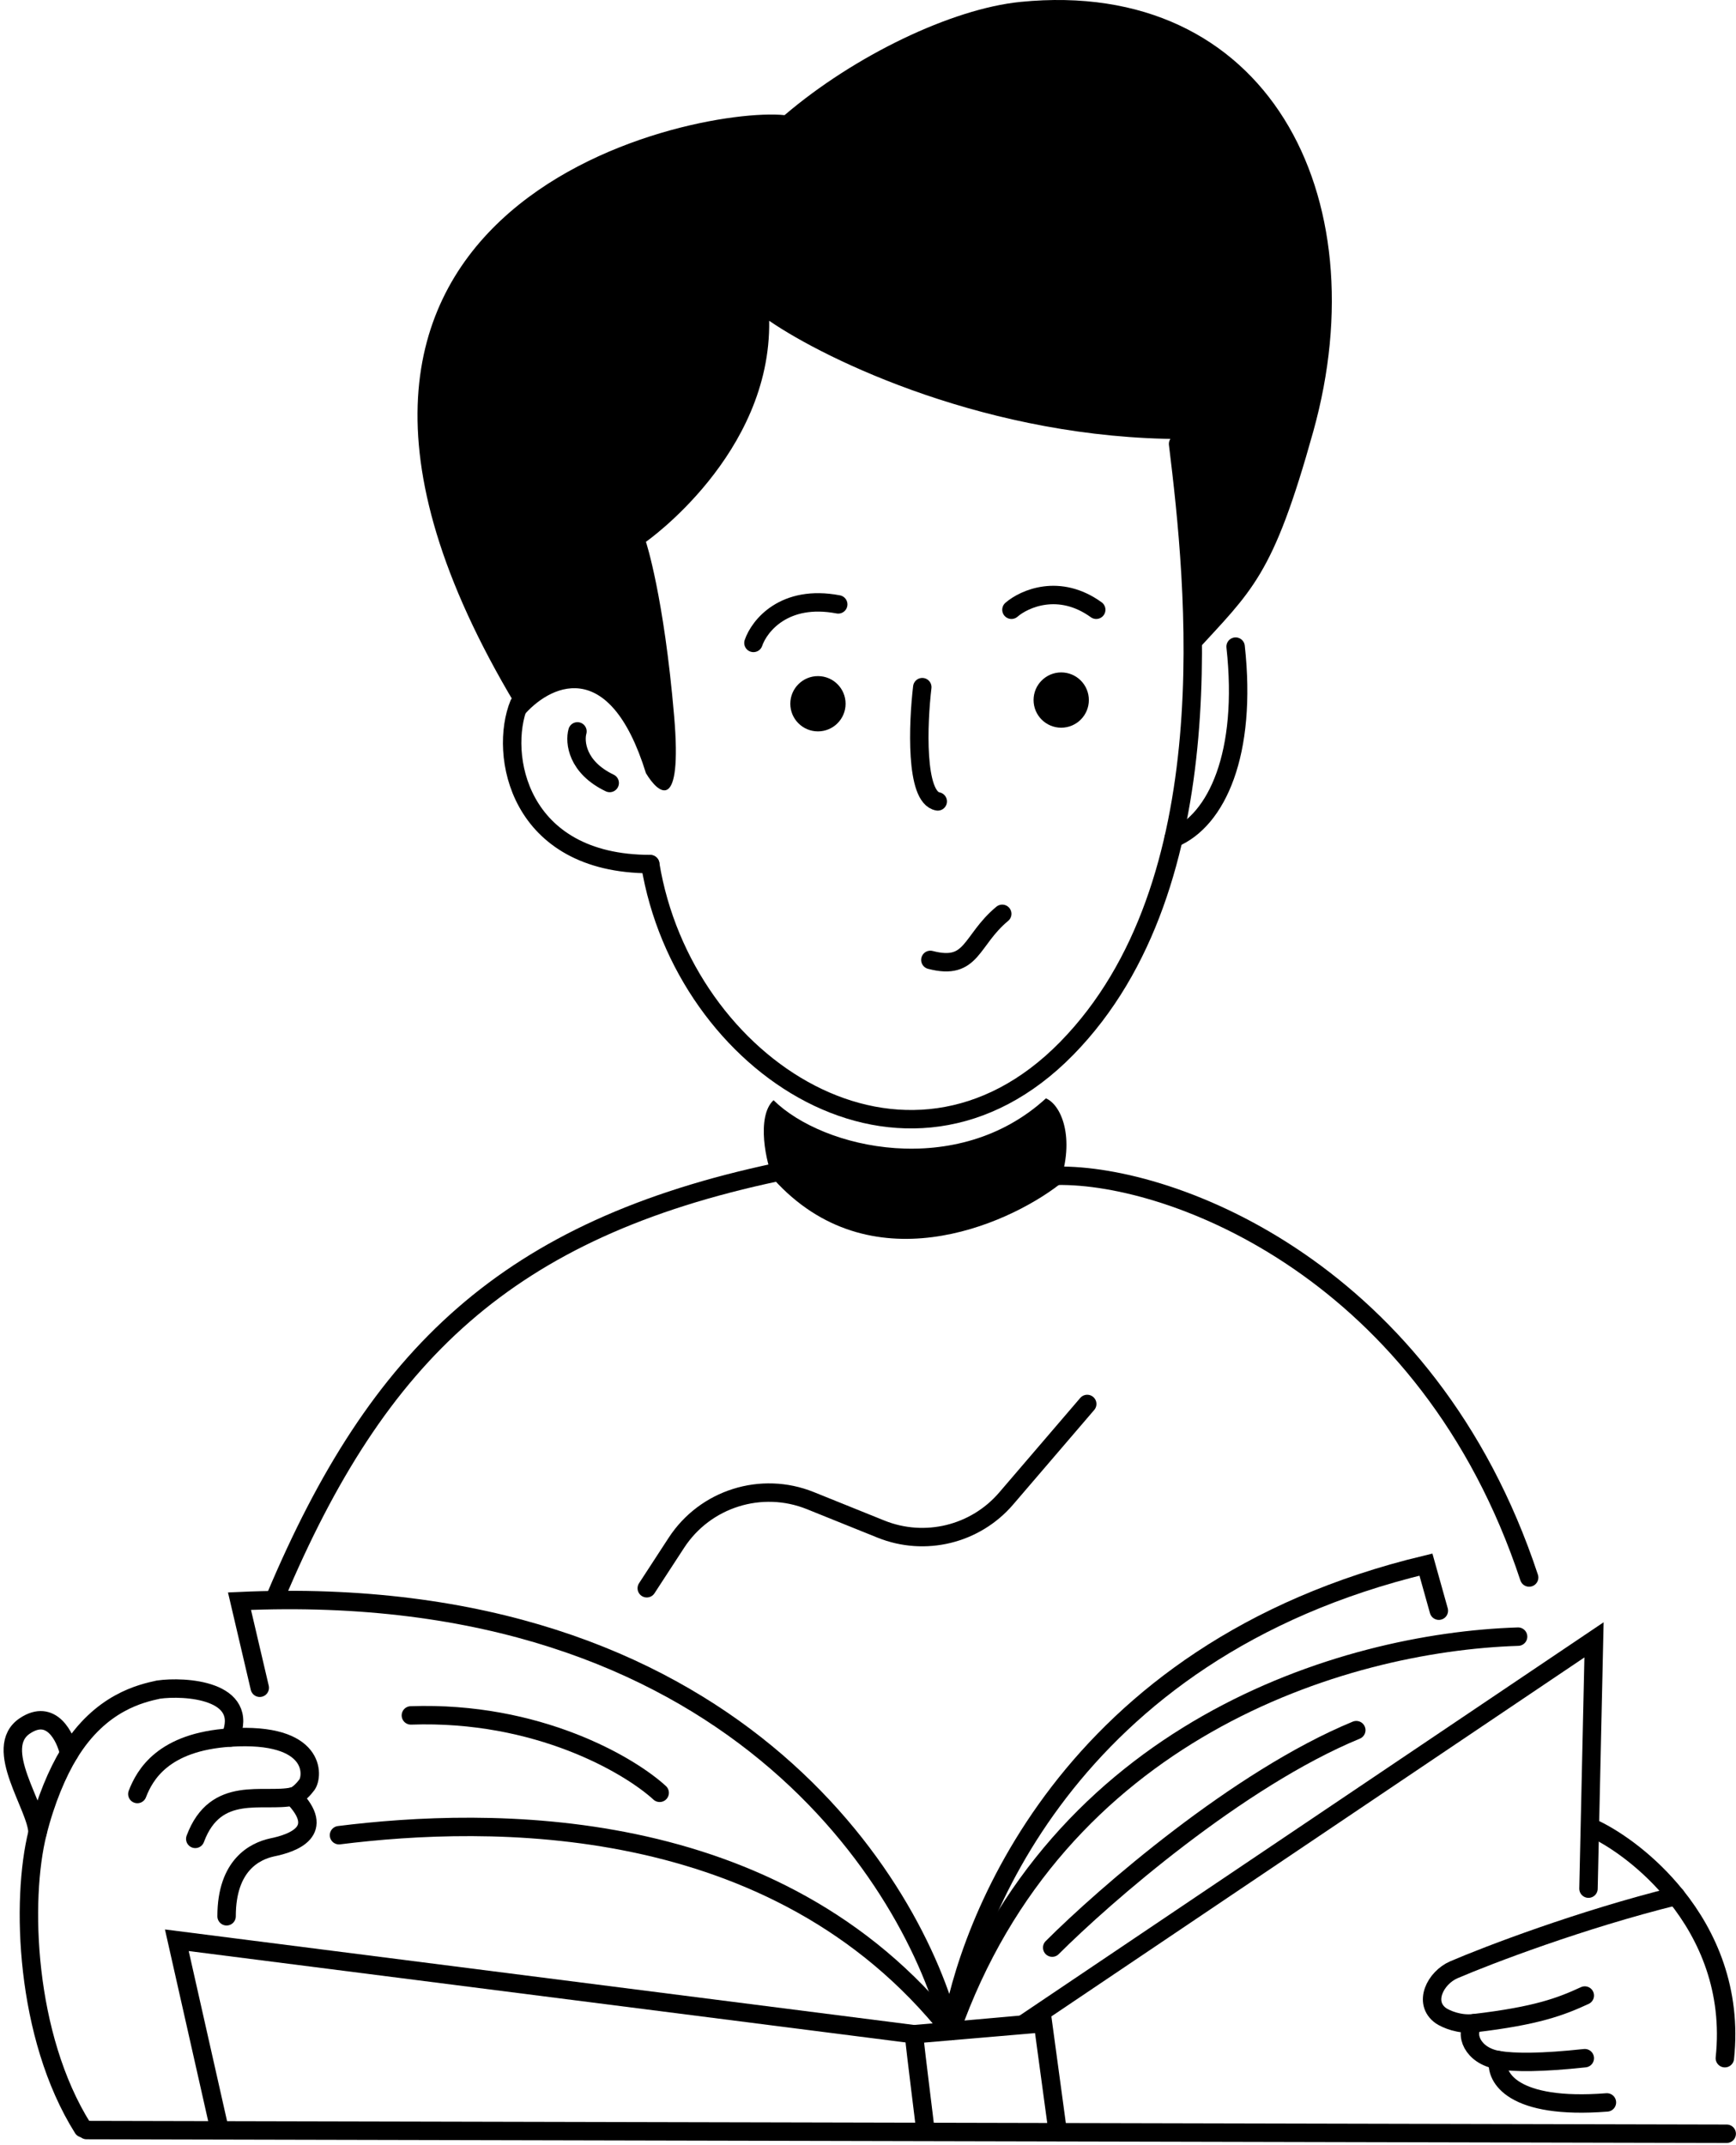
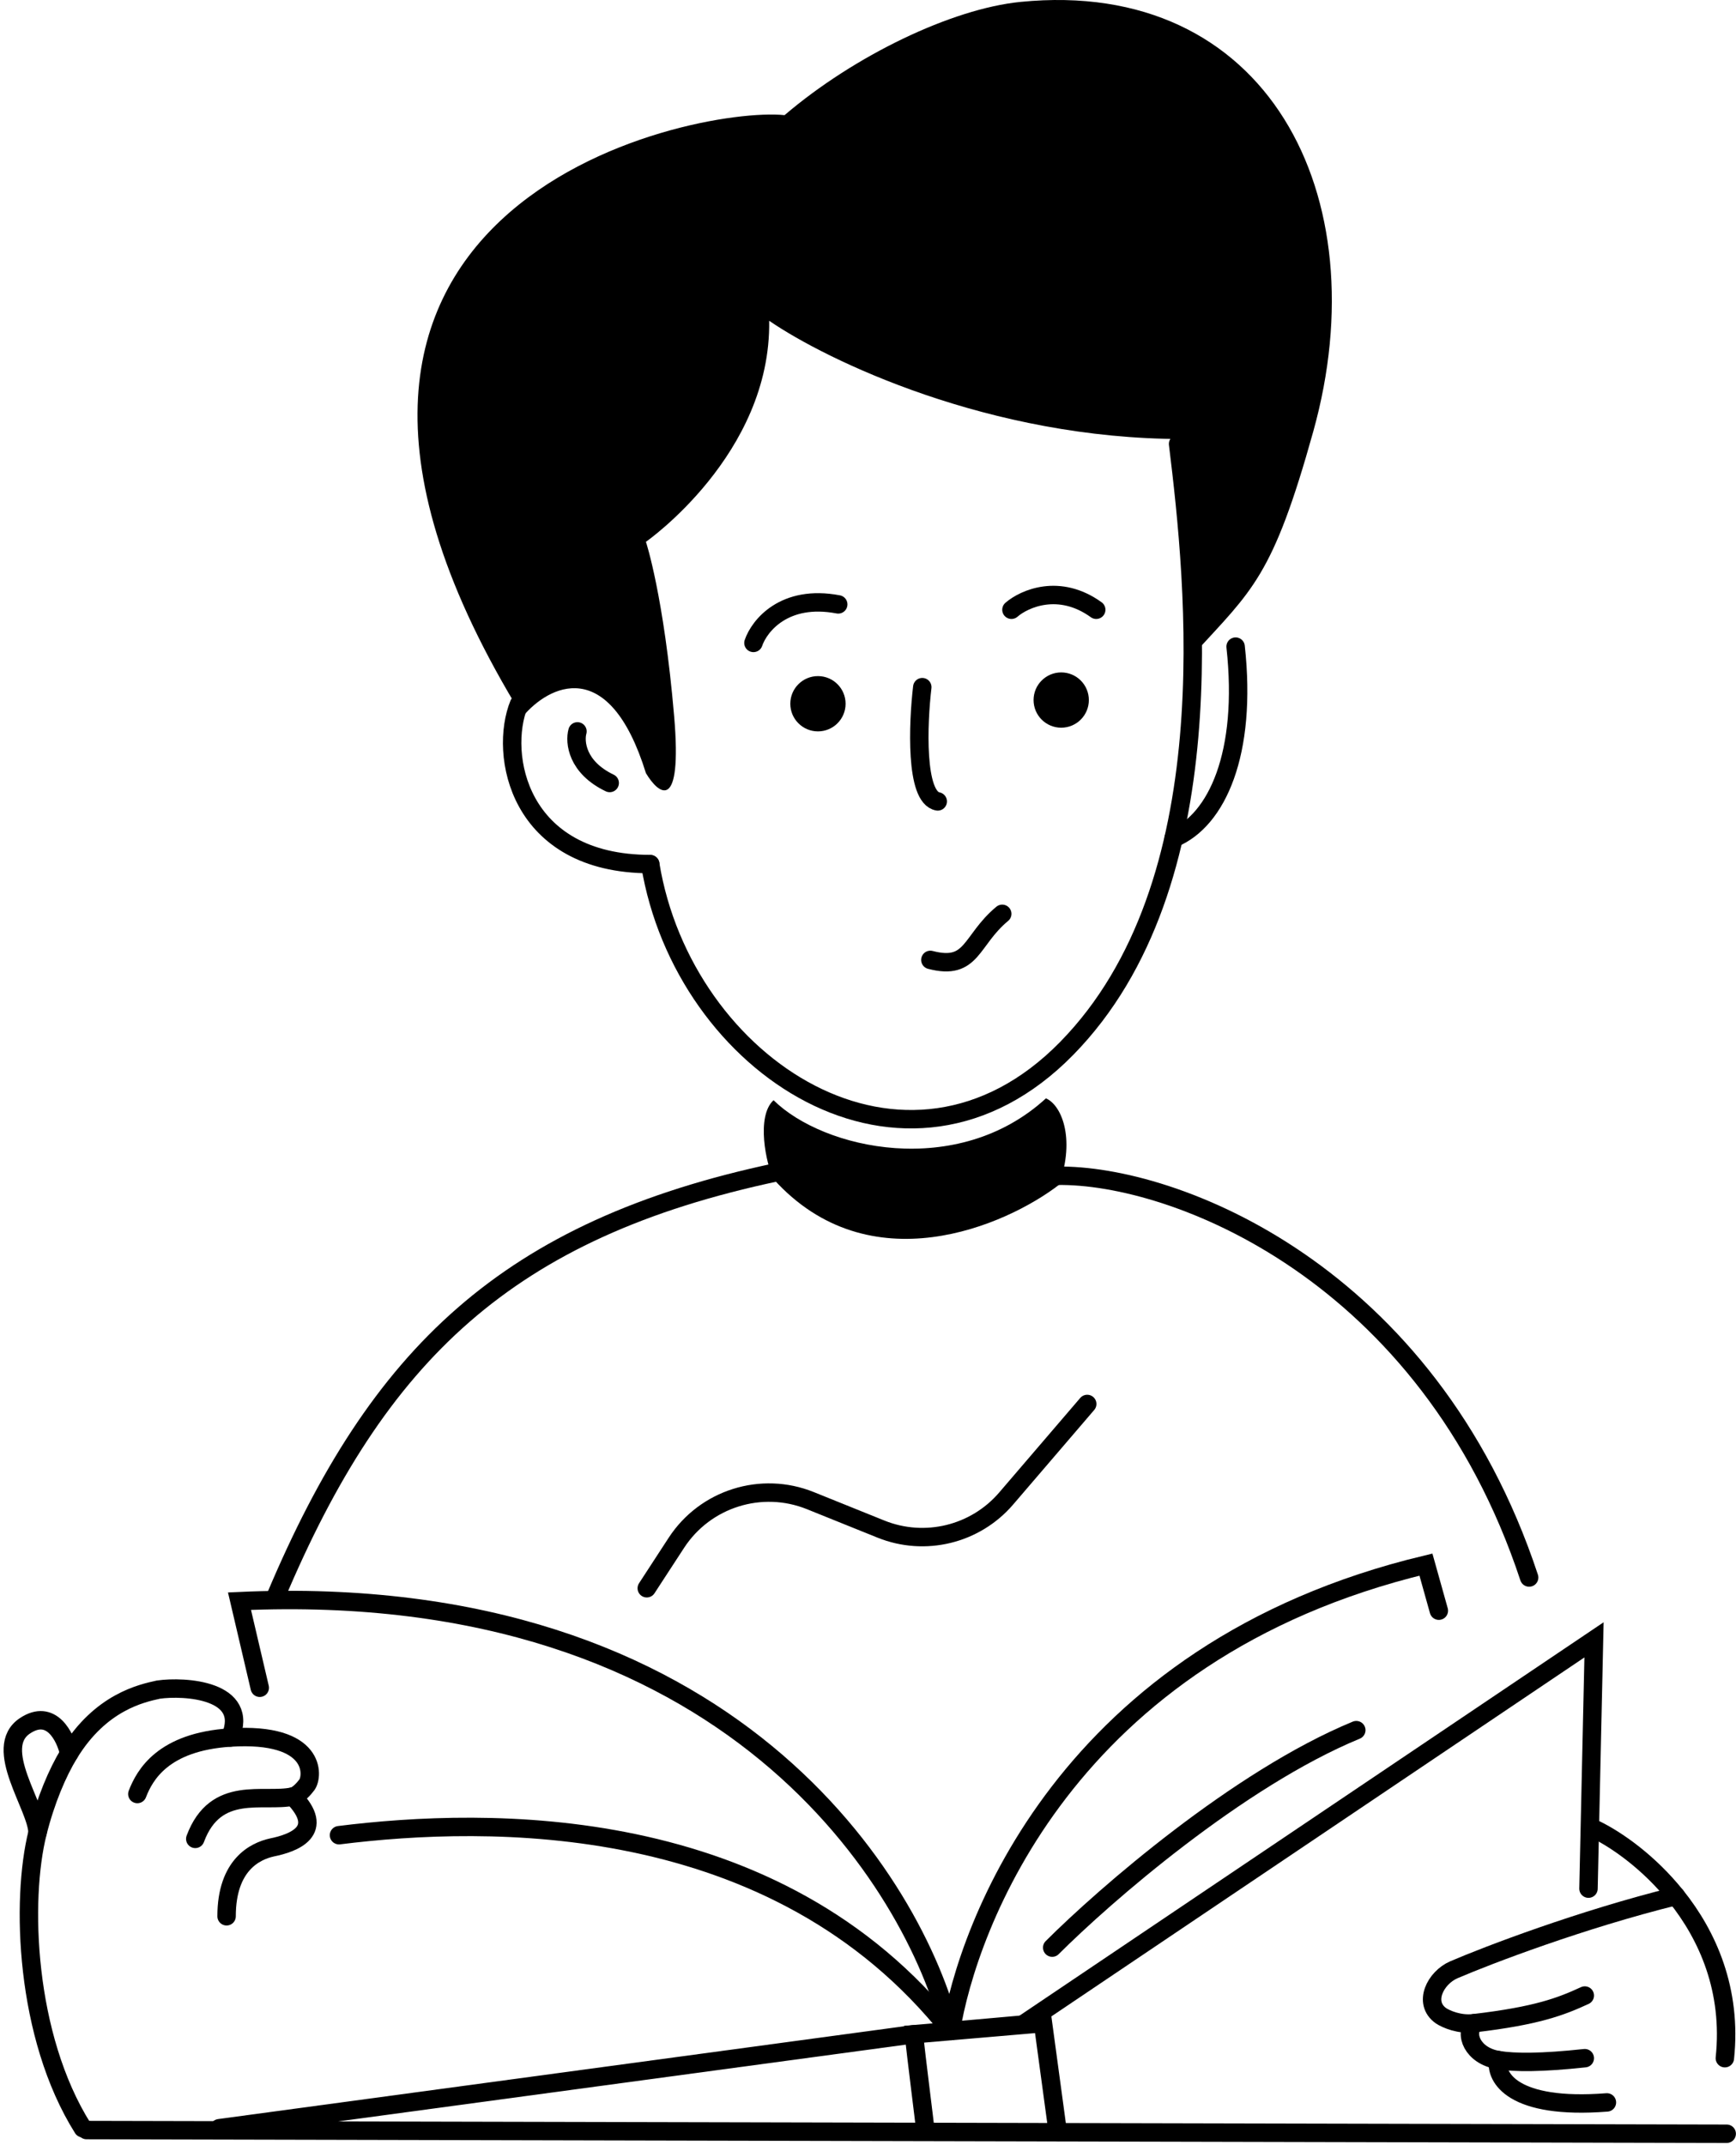
<svg xmlns="http://www.w3.org/2000/svg" width="471" height="582" viewBox="0 0 471 582" fill="none">
  <path d="M175.477 430.915L183.507 418.589C191.333 406.577 206.565 401.781 219.862 407.143L238.999 414.859C250.938 419.673 264.617 416.334 272.995 406.56L294.977 380.915" stroke="black" stroke-width="5" stroke-linecap="round" />
  <path d="M61.477 519.915C61.477 505.915 69.262 502.241 73.762 501.241C79.595 500.067 88.676 496.805 79.477 487.414" stroke="black" stroke-width="5" stroke-linecap="round" />
  <path d="M37.263 486.741C39.263 481.574 44.232 472.579 62.477 471.415C85.975 469.915 84.977 481.914 83.261 484.241C82.504 485.268 80.88 487.106 79.477 487.414C71.548 489.151 58.5 484.044 52.977 498.914" stroke="black" stroke-width="5" stroke-linecap="round" />
  <path d="M62.477 471.415C67.977 458.415 49.977 457.414 42.977 458.415C38.477 459.415 27.308 461.741 18.761 475.741C15.586 480.941 12.415 488.366 10.183 497.241C5.619 515.39 6.761 552.415 22.477 577.415" stroke="black" stroke-width="5" stroke-linecap="round" />
  <path d="M18.76 475.741C17.76 471.241 13.96 463.442 6.76 468.241C-2.24 474.241 10.105 490.24 10.183 497.241" stroke="black" stroke-width="5" stroke-linecap="round" />
  <path d="M406.476 558.923C405.642 563.587 410.375 572.415 435.976 570.415" stroke="black" stroke-width="5" stroke-linecap="round" />
  <path d="M399.978 548.915C397.172 551.713 399.459 557.752 406.476 558.923C410.924 559.666 418.332 559.667 429.976 558.415" stroke="black" stroke-width="5" stroke-linecap="round" />
  <path d="M454.714 514.415C428.905 520.815 403.802 530.415 394.477 534.415C389.477 536.56 385.964 543.378 390.978 546.915C392.311 547.796 395.979 549.43 399.978 548.915C416.978 546.915 423.478 544.415 429.976 541.415" stroke="black" stroke-width="5" stroke-linecap="round" />
  <path d="M432.976 496.415C438.977 499.377 447.527 505.456 454.714 514.415C463.295 525.111 469.935 539.912 467.976 558.415" stroke="black" stroke-width="5" stroke-linecap="round" />
  <path d="M257.977 551.029L277.477 549.301M286.977 578.415L282.977 548.915L247.977 551.915C248.477 557.415 250.977 576.615 250.977 577.415" stroke="black" stroke-width="5" stroke-linecap="round" />
-   <path d="M247.977 551.915L47.977 526.415L59.477 577.415" stroke="black" stroke-width="5" stroke-linecap="round" />
+   <path d="M247.977 551.915L59.477 577.415" stroke="black" stroke-width="5" stroke-linecap="round" />
  <path d="M430.977 512.415L432.477 444.915L277.477 549.301" stroke="black" stroke-width="5" stroke-linecap="round" />
  <path d="M285.477 528.415C299.643 514.248 335.977 482.615 367.977 469.415" stroke="black" stroke-width="5" stroke-linecap="round" />
-   <path d="M257.977 551.029C286.614 469.947 363.564 445.575 411.877 444.044" stroke="black" stroke-width="5" stroke-linecap="round" />
  <path d="M257.977 551.029C262.443 523.353 288.877 448 386.877 424.5L390.377 437" stroke="black" stroke-width="5" stroke-linecap="round" />
  <path d="M257.977 551.029C210.377 491.029 131.977 492.915 91.977 497.915" stroke="black" stroke-width="5" stroke-linecap="round" />
-   <path d="M178.977 486.415C170.81 478.915 145.877 464.215 111.477 465.415" stroke="black" stroke-width="5" stroke-linecap="round" />
  <path d="M257.977 551.029C248.143 511.529 198.577 428.415 64.977 434.415L70.477 457.915" stroke="black" stroke-width="5" stroke-linecap="round" />
  <path d="M23.477 577.915L468.477 578.915" stroke="black" stroke-width="5" stroke-linecap="round" />
  <path d="M286.877 319.007C318.276 318.509 387.384 344.886 414.877 428" stroke="black" stroke-width="5" stroke-linecap="round" />
  <path d="M210.877 318C137.575 333.5 102.538 367.5 74.877 433" stroke="black" stroke-width="5" stroke-linecap="round" />
  <path d="M287.377 321.415C291.877 308.415 287.777 299.667 283.777 298C259.777 320 223.377 311.833 209.877 298.5C205.077 302.9 207.877 315.915 209.877 319.915C235.877 348.715 272.877 332.581 287.377 321.415Z" fill="black" />
  <path d="M356.32 117.021C345.32 156.521 339.82 160.021 323.82 177.521C323.82 160.226 320.849 131.196 320.849 119.108C268.46 119.108 224.246 97.722 208.688 87.029C209.245 123.292 175.249 147.003 175.249 147.003C175.249 147.003 180.125 161.648 182.912 194.425C185.141 220.646 178.732 215.579 175.249 209.767C165.217 177.409 148.775 186.056 141.808 194.425C56.321 55.52 187.788 28.681 212.867 31.238C231.816 15.059 258.243 2.38 276.82 0.521C343.82 -6.186 374.156 52.973 356.32 117.021Z" fill="black" />
  <path d="M176.42 234.49C185.42 289.435 245.828 328.944 289.42 284.435C333.012 239.926 324.289 158.454 319.631 120.435" stroke="black" stroke-width="5" stroke-linecap="round" />
  <path d="M140.82 191.021C135.32 204.521 140.48 234.435 176.42 234.435" stroke="black" stroke-width="5" stroke-linecap="round" />
  <path d="M156.671 198.435C155.876 201.324 156.512 208.169 165.42 212.435" stroke="black" stroke-width="5" stroke-linecap="round" />
  <path d="M318.42 227.435C330.15 222.545 338.42 204.435 335.238 175.435" stroke="black" stroke-width="5" stroke-linecap="round" />
  <path d="M252.42 260.435C263.92 263.435 263.193 255.18 271.92 247.935" stroke="black" stroke-width="5" stroke-linecap="round" />
  <circle cx="287.92" cy="189.935" r="7.5" fill="black" />
  <circle cx="221.92" cy="190.935" r="7.5" fill="black" />
  <path d="M204.42 174.435C205.998 169.788 212.808 161.192 227.42 163.98" stroke="black" stroke-width="5" stroke-linecap="round" />
  <path d="M274.42 165.435C277.905 162.417 287.384 158.191 297.42 165.435" stroke="black" stroke-width="5" stroke-linecap="round" />
  <path d="M250.227 186.435C249.062 196.309 248.27 216.333 254.42 217.435" stroke="black" stroke-width="5" stroke-linecap="round" />
</svg>